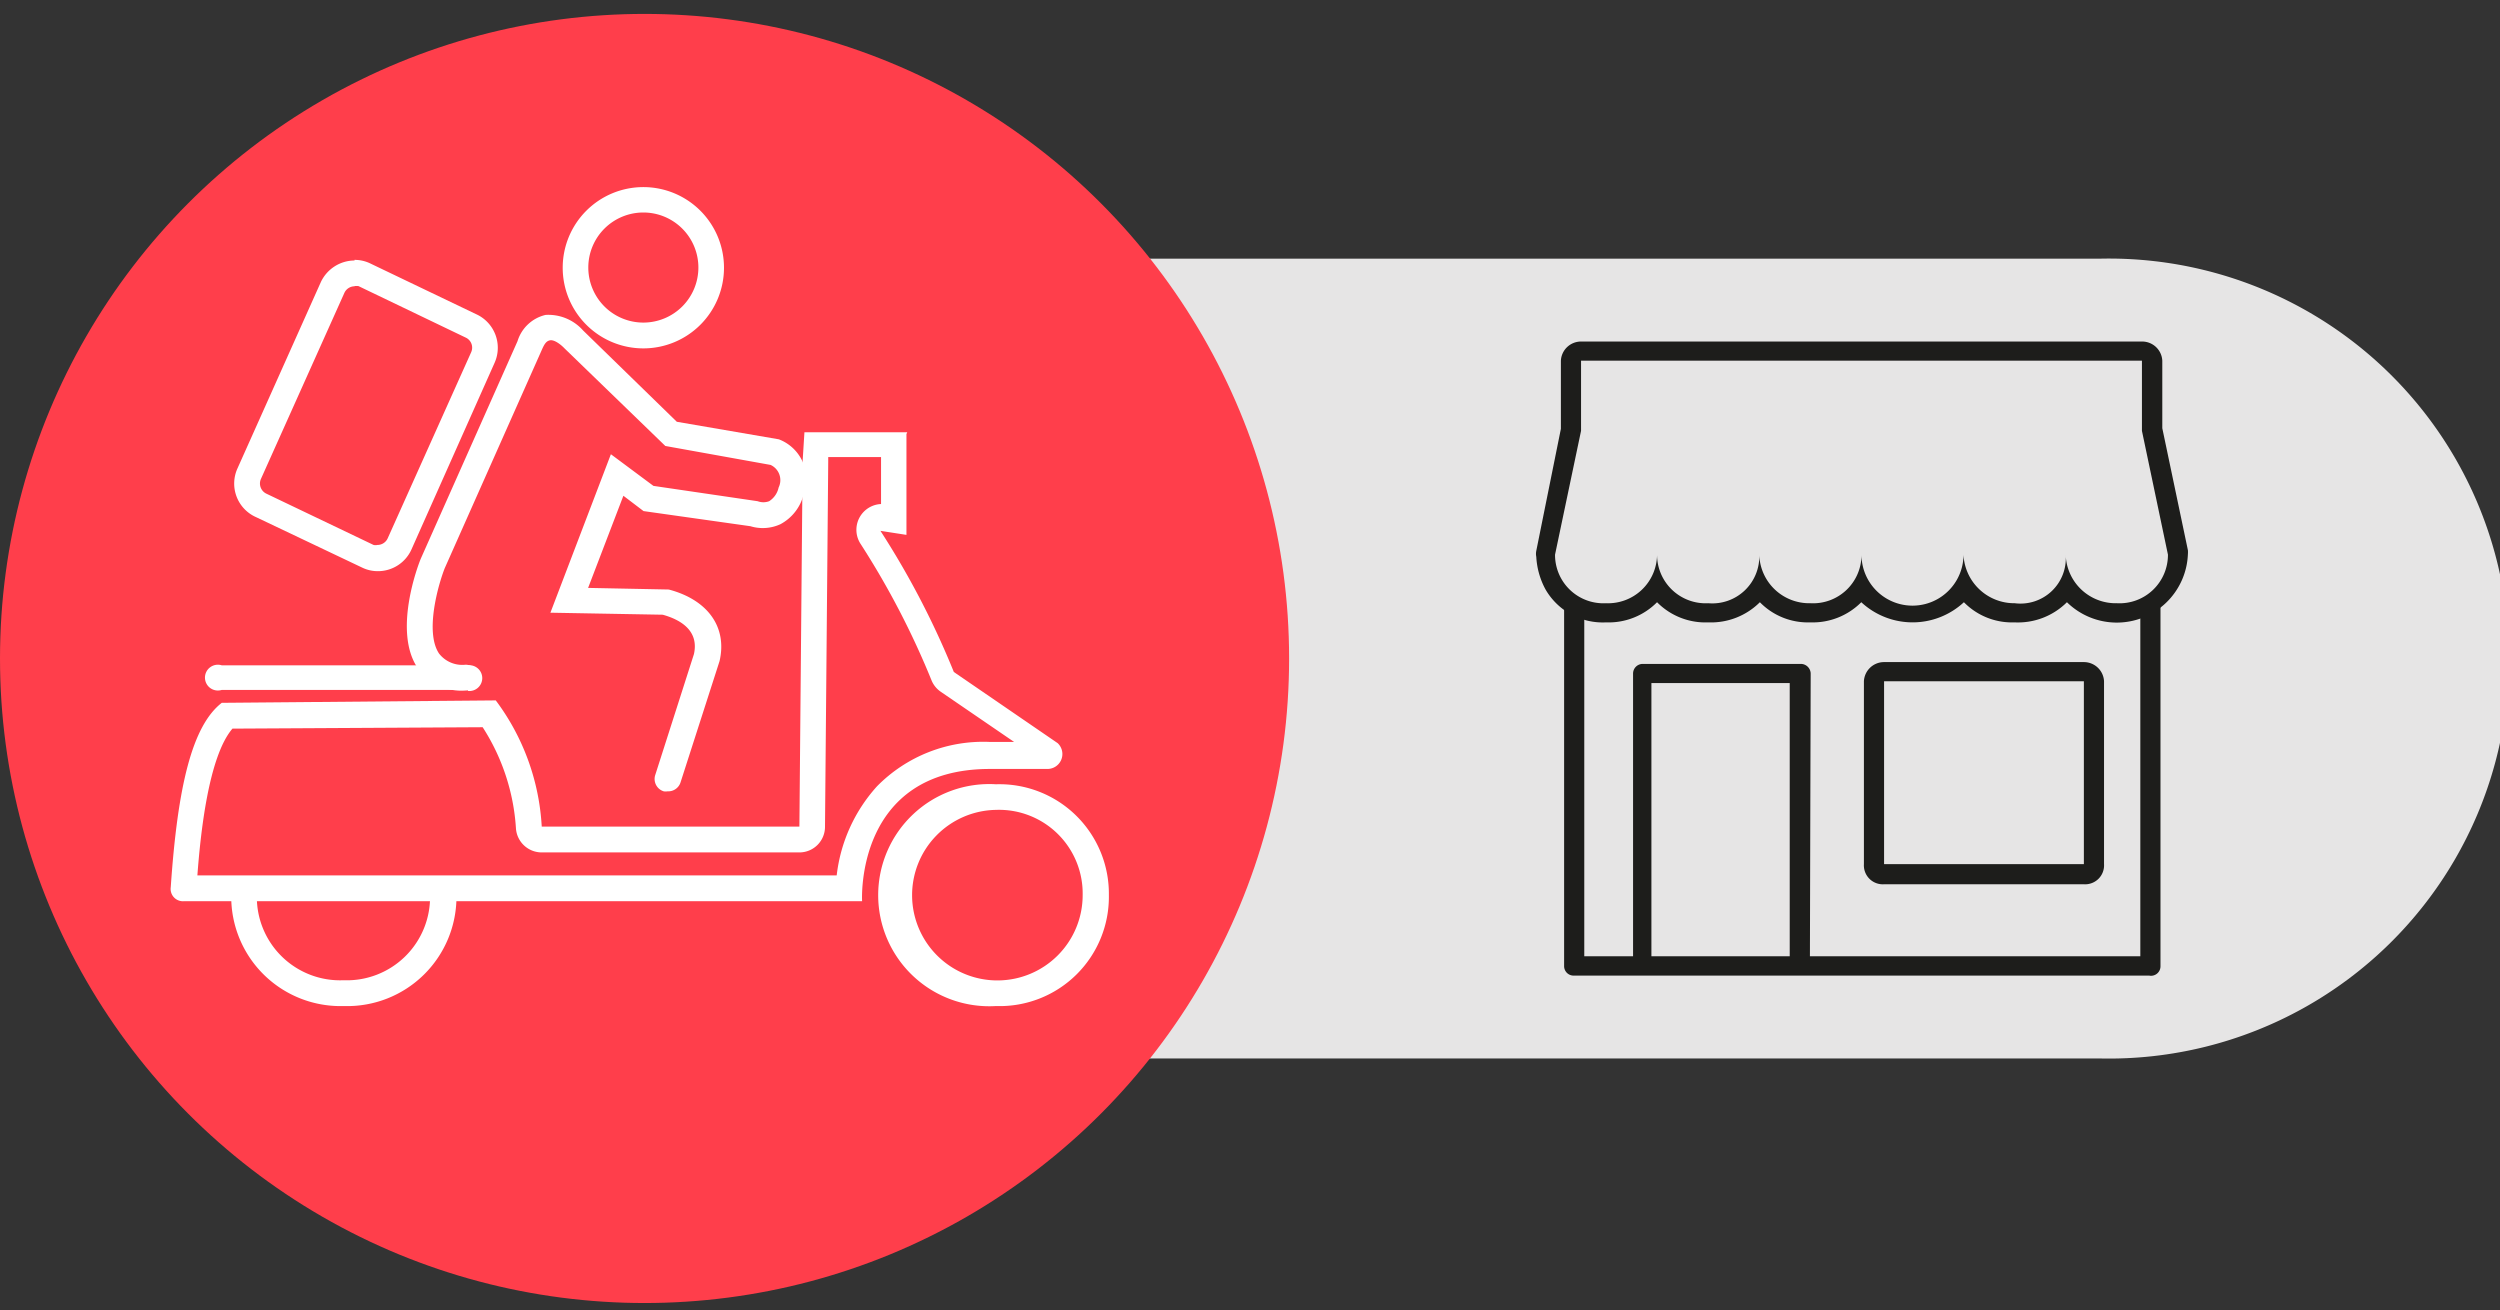
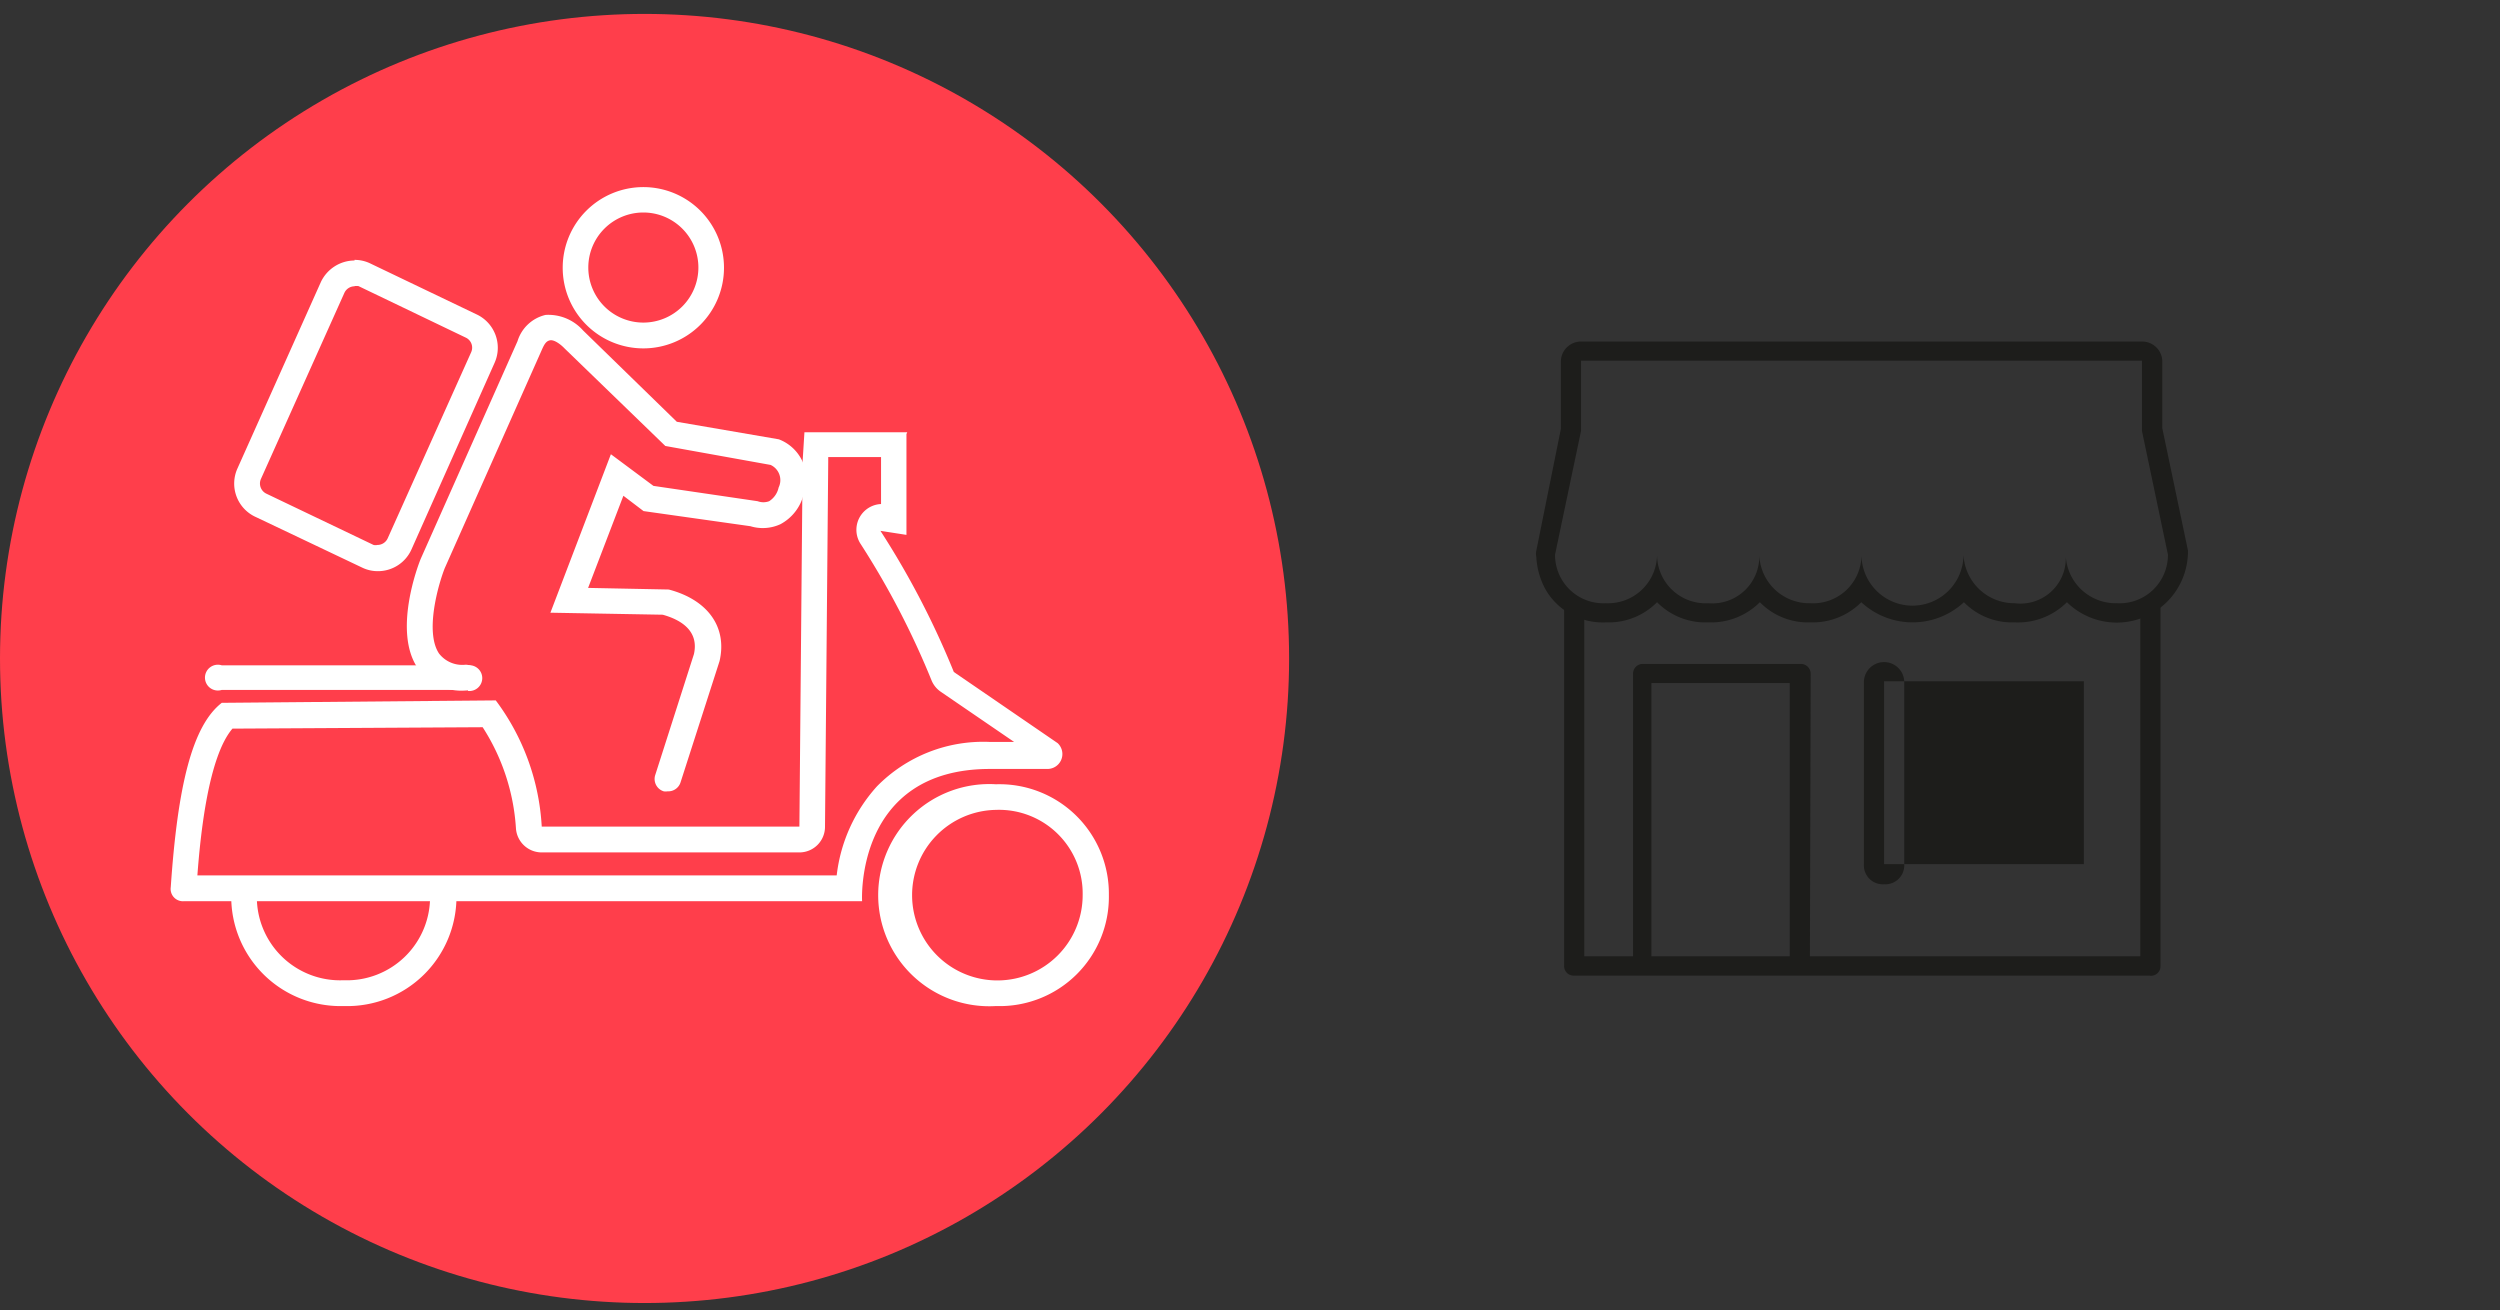
<svg xmlns="http://www.w3.org/2000/svg" id="Livello_1" data-name="Livello 1" viewBox="0 0 124 65">
  <rect x="0" y="0" width="124" height="65" fill="#333333" stroke="none" />
  <defs>
    <style>.cls-1{fill:#e6e5e5;}.cls-2{fill:#ff3e4b;}.cls-3{fill:#fff;}.cls-4{fill:#1d1d1b;}</style>
  </defs>
-   <path class="cls-1" d="M104.16,12.83H21.61a19.84,19.84,0,1,0,0,39.67h82.55a19.84,19.84,0,1,0,0-39.67Z" />
  <circle class="cls-2" cx="31.97" cy="32.66" r="31.97" />
  <path class="cls-3" d="M43.7,22.71V25h0a1.28,1.28,0,0,0-1,2,40.75,40.75,0,0,1,3.51,6.76,1.27,1.27,0,0,0,.45.55l3.64,2.49H49.1A7.39,7.39,0,0,0,43.5,39a7.93,7.93,0,0,0-2,4.42H9.79c.15-2,.54-5.88,1.74-7.28l12.41-.07a10.46,10.46,0,0,1,1.65,5,1.28,1.28,0,0,0,1.28,1.21H39.65a1.27,1.27,0,0,0,1.27-1.27l.16-18.13v-.21H43.7M45,21.44Zm0,0h-5.1l-.09,1.44L39.65,41H26.87a11.49,11.49,0,0,0-2.28-6.26L11,34.86C9.53,36,8.81,39,8.47,44a.61.61,0,0,0,.65.7H42.76s-.38-6.56,6.34-6.56l2.87,0a.74.74,0,0,0,.49-1.28l-5.15-3.53a41.79,41.79,0,0,0-3.64-7l1.29.2,0-5Z" />
  <path class="cls-3" d="M33.11,39.25a.63.63,0,0,1-.19,0,.64.64,0,0,1-.42-.81l1.92-6c.26-1.17-.68-1.71-1.55-1.95l-5.57-.1,3-7.86,2.11,1.57,5.17.76h0a.81.81,0,0,0,.57,0,1.07,1.07,0,0,0,.47-.68.83.83,0,0,0-.4-1.12L33,22.12l-5-4.84c-.19-.2-.51-.44-.72-.4s-.3.23-.44.55L22.06,28.18c-.32.81-1,3.18-.28,4.24a1.46,1.46,0,0,0,1.31.55.64.64,0,1,1,0,1.28,2.65,2.65,0,0,1-2.37-1.11c-1.23-1.8,0-5.08.16-5.45l4.79-10.77a1.91,1.91,0,0,1,1.39-1.3,2.3,2.3,0,0,1,1.86.77l4.65,4.53,5.06.87a2.12,2.12,0,0,1,1.23,2.73A2.3,2.3,0,0,1,38.71,26a2.09,2.09,0,0,1-1.49.1l-5.3-.75-1-.76-1.75,4.57,4,.08c1.94.51,2.91,1.87,2.52,3.55l-1.93,6A.64.64,0,0,1,33.11,39.25Z" />
  <path class="cls-3" d="M17.59,14.19a.84.84,0,0,1,.19,0l5.31,2.55a.55.55,0,0,1,.28.73l-4.14,9.23a.56.56,0,0,1-.51.33.49.49,0,0,1-.19,0l-5.31-2.54a.56.56,0,0,1-.28-.73l4.14-9.23a.56.56,0,0,1,.51-.33m0-1.28A1.86,1.86,0,0,0,15.91,14l-4.13,9.23a1.82,1.82,0,0,0,.92,2.42L18,28.17a1.76,1.76,0,0,0,.74.16,1.82,1.82,0,0,0,1.67-1.08L24.53,18a1.83,1.83,0,0,0-.92-2.42l-5.28-2.53a1.78,1.78,0,0,0-.75-.16Z" />
  <path class="cls-3" d="M49.4,49.9h0a5.51,5.51,0,1,1,0-11h0A5.43,5.43,0,0,1,55,44.39v0A5.42,5.42,0,0,1,49.4,49.9Zm0-9.73a4.23,4.23,0,1,0,4.3,4.23A4.15,4.15,0,0,0,49.4,40.17Z" />
  <path class="cls-3" d="M17.05,49.9h0a5.42,5.42,0,0,1-5.58-5.49c0-.28,0-.52,0-.76l1.27.16a5.66,5.66,0,0,0,0,.6,4.13,4.13,0,0,0,4.3,4.21,4.13,4.13,0,0,0,4.29-4.23,4.84,4.84,0,0,0,0-.53l1.26-.15c0,.22,0,.44.05.68A5.42,5.42,0,0,1,17.05,49.9Z" />
  <path class="cls-3" d="M23.22,34.22H11A.64.64,0,1,1,11,33h12.2a.64.64,0,1,1,0,1.27Z" />
  <path class="cls-3" d="M31.91,17.28a4,4,0,1,1,4-4A4,4,0,0,1,31.91,17.28Zm0-6.74a2.73,2.73,0,1,0,2.73,2.73A2.73,2.73,0,0,0,31.91,10.54Z" />
  <path class="cls-4" d="M106.6,48.39H78.06a.47.47,0,0,1-.48-.48v-18h1V47.43h27.58V29.92h1v18A.47.47,0,0,1,106.6,48.39Z" />
  <path class="cls-4" d="M89.77,48.13h-1V33.88H81.91V48.13H81V33.41a.48.48,0,0,1,.47-.48h7.86a.49.49,0,0,1,.48.48Z" />
-   <path class="cls-4" d="M103.36,33.79v9.07H93.45V33.79h9.91m0-.95H93.45a1,1,0,0,0-1,.95v9.07a.94.94,0,0,0,1,1h9.91a.94.94,0,0,0,1-1V33.79a1,1,0,0,0-1-.95Z" />
+   <path class="cls-4" d="M103.36,33.79v9.07H93.45V33.79h9.91m0-.95H93.45a1,1,0,0,0-1,.95v9.07a.94.94,0,0,0,1,1a.94.94,0,0,0,1-1V33.79a1,1,0,0,0-1-.95Z" />
  <path class="cls-4" d="M106.24,17.89v3.48l1.29,6.14A2.4,2.4,0,0,1,105,29.92a2.48,2.48,0,0,1-2.54-2.39v0a2.25,2.25,0,0,1-2.53,2.39,2.52,2.52,0,0,1-2.54-2.41,2.53,2.53,0,0,1-5.06,0,2.4,2.4,0,0,1-2.53,2.41,2.48,2.48,0,0,1-2.54-2.41,2.33,2.33,0,0,1-2.53,2.41,2.41,2.41,0,0,1-2.54-2.41,2.43,2.43,0,0,1-2.53,2.41,2.4,2.4,0,0,1-2.53-2.41h0l1.29-6.14V17.89h27.82m0-.95H78.42a1,1,0,0,0-1,.95v3.38L76.2,27.32a.76.76,0,0,0,0,.3,3.81,3.81,0,0,0,.46,1.62,3.28,3.28,0,0,0,3,1.63,3.38,3.38,0,0,0,2.53-1,3.37,3.37,0,0,0,2.54,1,3.43,3.43,0,0,0,2.56-1v0a3.33,3.33,0,0,0,2.5,1,3.4,3.4,0,0,0,2.53-1,3.74,3.74,0,0,0,5.09,0,3.34,3.34,0,0,0,2.51,1,3.44,3.44,0,0,0,2.6-1,3.53,3.53,0,0,0,6-2.39,1.23,1.23,0,0,0,0-.19l-1.27-6.05V17.89a1,1,0,0,0-1-.95Z" />
</svg>